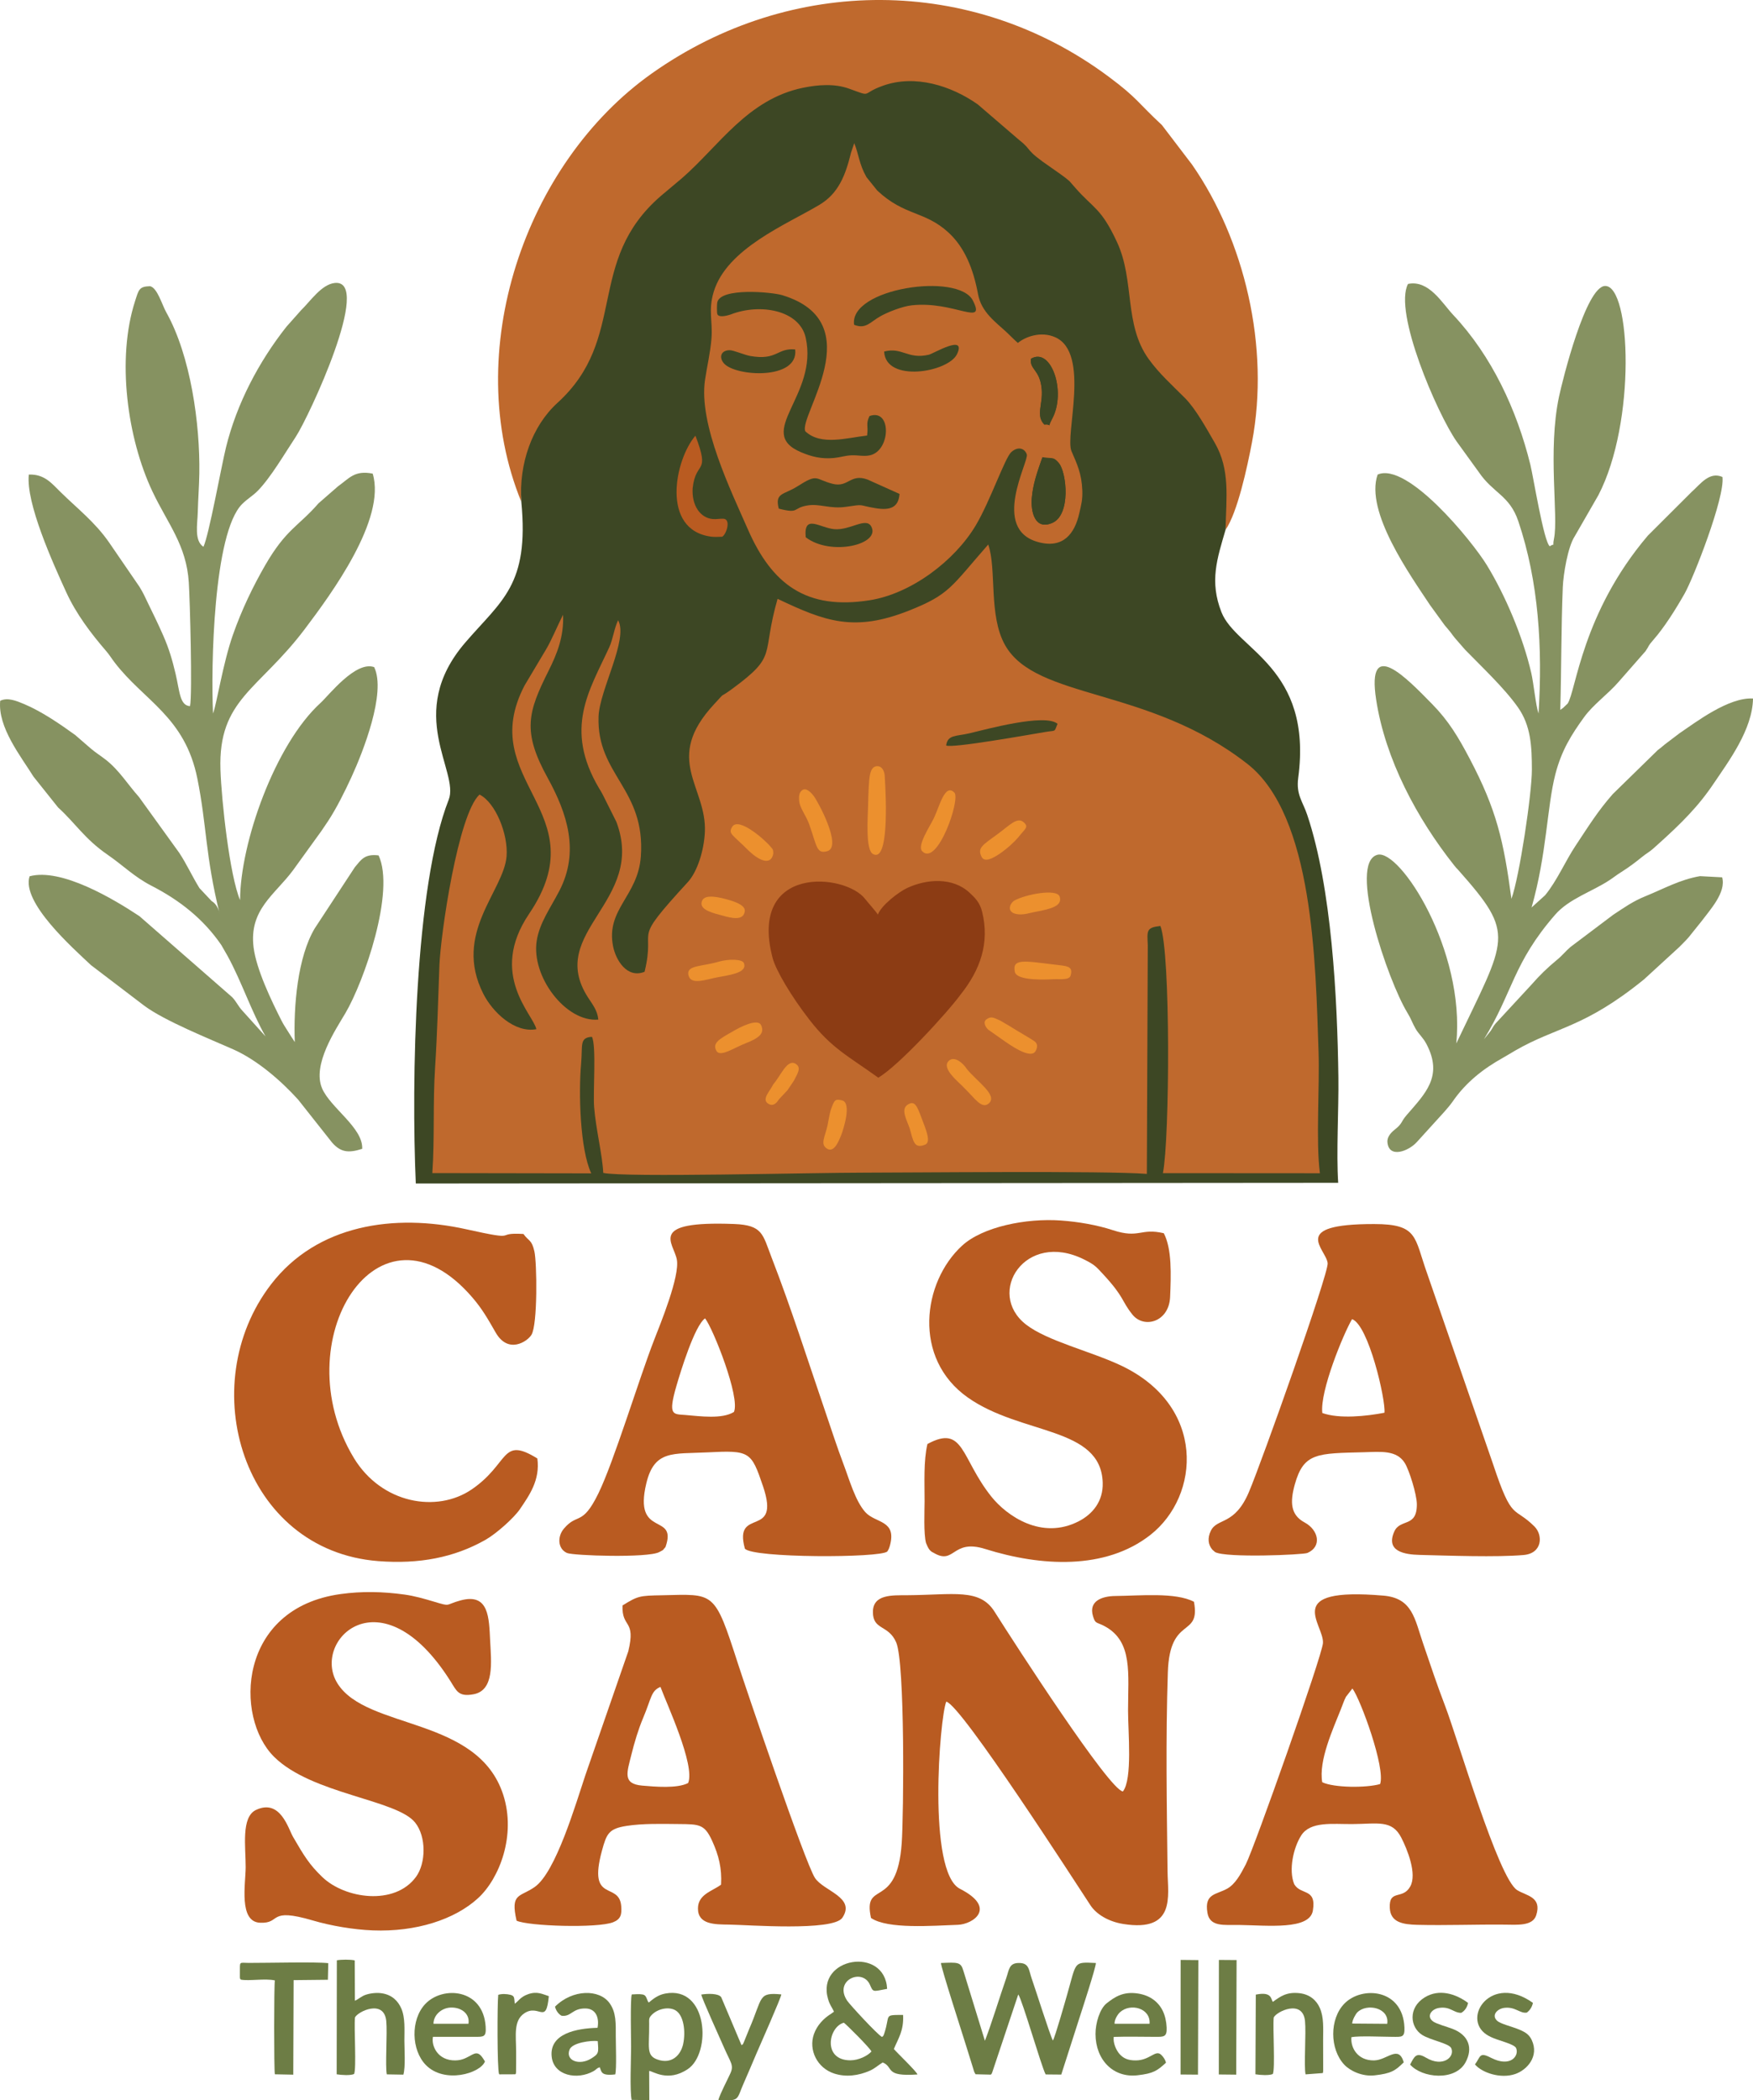
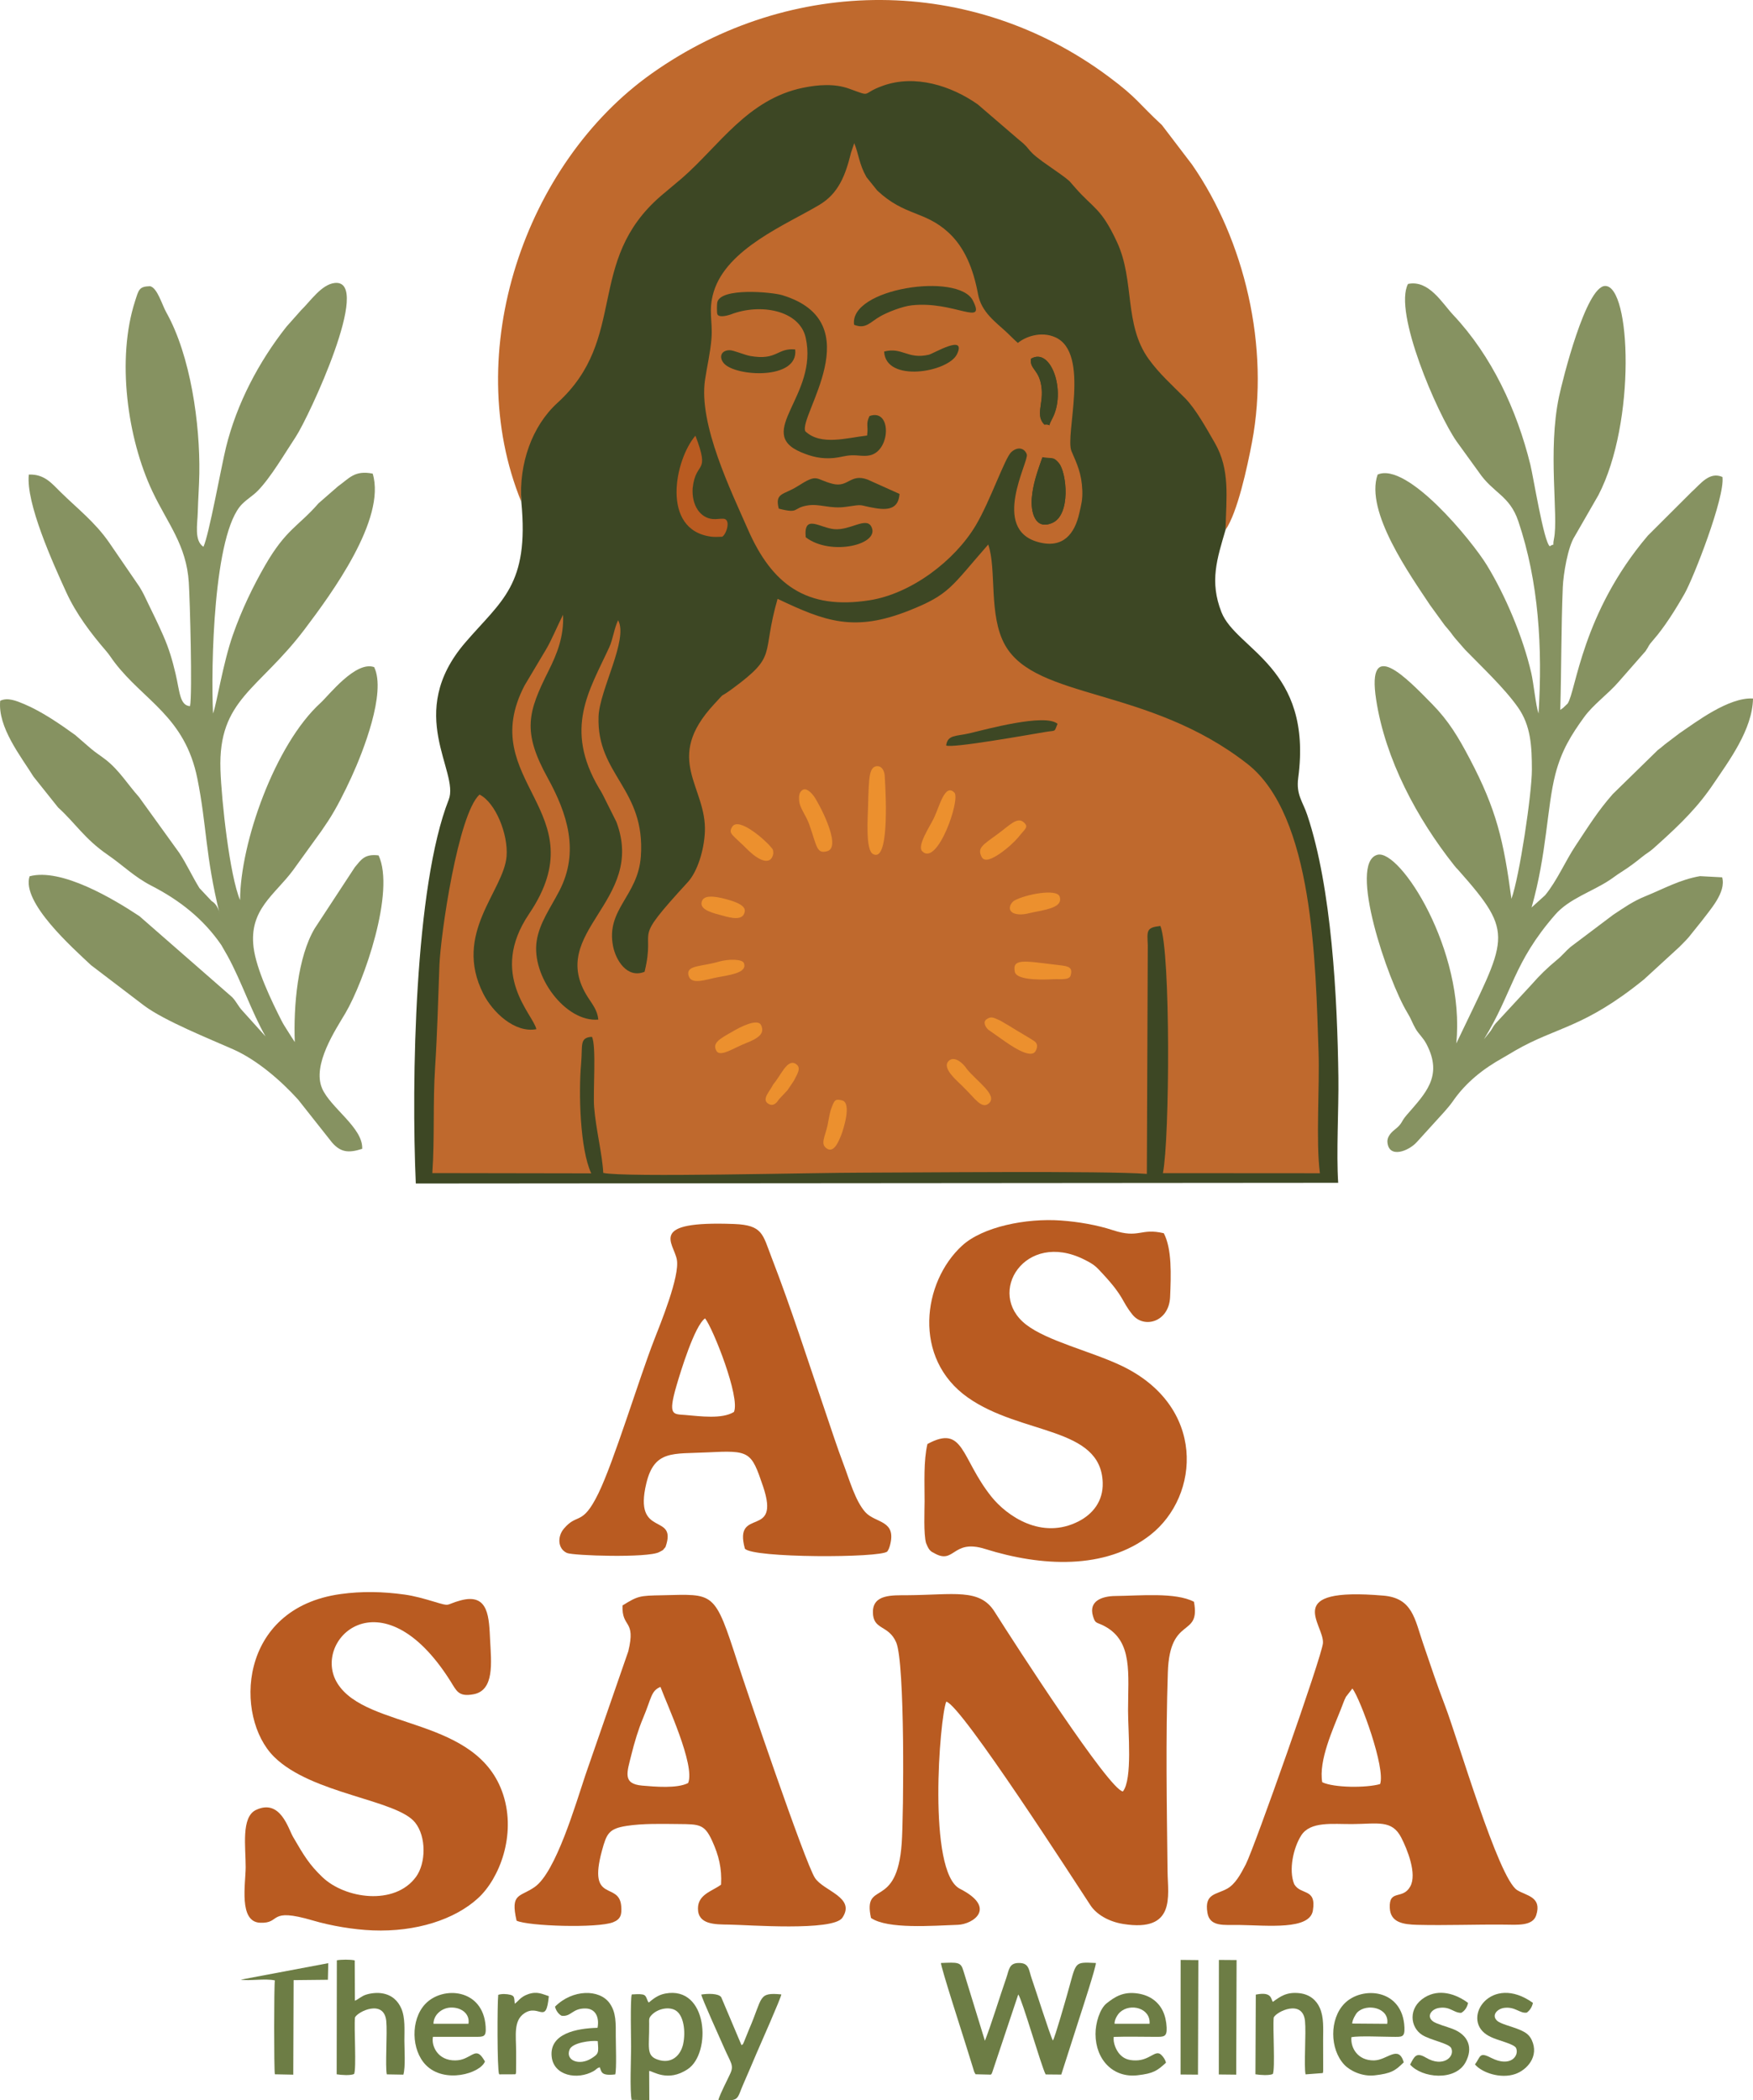
<svg xmlns="http://www.w3.org/2000/svg" xml:space="preserve" width="98.941mm" height="118.511mm" version="1.1" style="shape-rendering:geometricPrecision; text-rendering:geometricPrecision; image-rendering:optimizeQuality; fill-rule:evenodd; clip-rule:evenodd" viewBox="0 0 2180.34 2611.6">
  <defs>
    <style type="text/css">
   
    .fil1 {fill:#3D4724}
    .fil6 {fill:#6D7D45}
    .fil2 {fill:#869261}
    .fil4 {fill:#8C3C14}
    .fil3 {fill:#B95B21}
    .fil0 {fill:#BF692D}
    .fil5 {fill:#EC902E}
   
  </style>
  </defs>
  <g id="Capa_x0020_1">
    <path class="fil0" d="M648.4 623.96c-3.14,-47.27 36.52,-75.36 68.36,-104.35 88.49,-80.54 29.52,-185.12 123.98,-266.69l26.08 -21.92c46.37,-40.28 62.93,-92.23 132.3,-106.33 17.91,-3.64 38.58,-5.44 56.95,1.2 30.21,10.92 13.58,6.45 42.17,-3.7 40.02,-14.23 69.1,-1.57 102.18,21.61l51.65 44.39c17.53,13.67 4.74,10.43 40.06,34.52 3,2.05 5.35,4.29 8.48,6.61 2.79,2.07 4.94,3.23 8.82,6.03 4,2.89 1.25,0.41 5.12,3.93l7.05 8.07c22.96,26.33 35.23,21.71 55.1,64.36 22.55,48.4 8.28,104.25 39.72,147.53 12.97,17.85 32.28,33.99 49.35,51.06 13.68,13.68 22.47,32.17 32.52,49.48 19.59,33.72 26.81,58.95 26.01,99.04 14.82,-21.47 26.95,-77.63 32.85,-108.65 22.66,-119.18 -9.57,-251.9 -74.48,-345.46l-37.55 -49.26c-30.1,-27.83 -29.91,-33.06 -66.04,-59.97 -169.95,-126.62 -395.28,-126.58 -568.37,-4.14 -157.9,111.7 -238.27,346.66 -162.31,532.63z" />
    <path class="fil0" d="M539.52 1182.11c-1.55,42.22 -1.09,103.33 -3.8,145.2 -2.86,44.14 -1.56,94.49 -4.54,137.47 302.01,0.51 201.99,-0.88 726.33,-0.54 398.23,0.27 -10.66,-0.32 391.65,-0.05 -2.06,-45.43 -2.98,-111.32 -4.49,-155.53 45.93,-857.01 -1073.39,-992.83 -1105.14,-126.55z" />
    <path class="fil1" d="M744.19 1267.79c-1.2,-11.56 -6.95,-18.4 -12.88,-27.6 -52.57,-81.64 72.77,-118.89 35.34,-218.24l-16.9 -33.76c-4.18,-7.84 -1.35,-2.49 -4.42,-7.65 -44.51,-74.89 -12.07,-122.27 12.47,-175.75 4.55,-9.91 5.95,-22.96 10.98,-33.57 13.15,23.74 -23.16,86.62 -24.31,119.79 -2.52,72.56 58.55,89.53 52.61,173.78 -3.5,49.59 -43.67,65.62 -34.55,111.83 3.37,17.07 17.31,40.48 39.17,31.72 14.73,-60.25 -18.84,-32.34 53.69,-111.39 12.12,-13.2 20.23,-39.66 21.3,-62.21 2.7,-56.82 -52.67,-90.14 11.63,-159.26 16.64,-17.89 3.72,-5.2 22.64,-19.13 57.19,-42.13 35.6,-40.16 56.18,-111.76 59.53,28.4 95.6,41.6 163.79,14.49 50.35,-20.02 51.87,-29.22 98.2,-82.02 10.77,30.65 0.07,88.06 20.93,125.06 38.67,68.58 178.23,51.37 301.44,147.74 82.28,64.35 84.74,247.93 88.46,357.24 1.51,44.2 -3.47,112.54 1.71,151.74l-195.26 -0.13c8.45,-42.73 9.71,-275.01 -3.14,-307.33 -17.62,1.92 -16.53,5.76 -15.69,23.81l-1.16 284.46c-51.41,-4.1 -298.09,-1.5 -351,-1.54 -64.86,-0.04 -299.1,6.18 -325.1,0.31 -1.2,-23.23 -9.13,-54.11 -11.36,-81.76 -1.51,-18.68 2.98,-76.81 -2.75,-87.46 -15.82,0.99 -11.39,10.24 -13.45,33.46 -3.19,35.92 -1.52,105.82 12.59,136.32l-197.63 -0.33c2.99,-42.98 0.57,-87.2 3.43,-131.34 2.71,-41.87 3.81,-84.28 5.36,-126.49 1.42,-38.67 23.18,-188.43 49.92,-212.85 19.94,10 35.82,49.48 33.62,76.84 -3.49,43.33 -67.06,95.57 -28.93,170.87 11.68,23.07 39.14,49.09 65.98,44.04 -3.64,-18.2 -60.09,-67.9 -9.01,-143.46 86.23,-127.55 -67.97,-164.62 -5.58,-284.04l26.69 -44.78c6.97,-11.7 14.39,-29.93 21.11,-43.04 1.26,27.27 -7.67,49.03 -18.03,69.72 -25.79,51.49 -32.96,75.33 -1.13,133.08 24.37,44.21 39.99,91.72 14.46,140.69 -11.43,21.93 -24.45,39.54 -28.02,61.66 -7.2,44.68 36.35,101.83 76.57,98.23zm-95.79 -643.83c9.97,103.91 -24.58,122.45 -69.83,175.15 -75.64,88.09 -6.72,160.38 -20.49,195.26 -42.45,107.57 -46.51,351.07 -40.93,477.23l1147.26 -0.89c-2.48,-36.34 0.73,-92.74 0.24,-130.68 -1.27,-99.44 -8.33,-236.13 -38.76,-326.8 -5.62,-16.74 -14,-25.14 -11.21,-46 18.38,-137.72 -77.08,-159.2 -95.49,-206.07 -15.01,-38.22 -5.44,-66.32 5.11,-102.37 0.8,-40.08 6.06,-74.67 -13.53,-108.39 -10.05,-17.31 -23.51,-42.03 -37.2,-55.71 -17.07,-17.08 -31.7,-30.1 -44.67,-47.95 -31.43,-43.28 -17.16,-97.57 -39.72,-145.97 -19.87,-42.65 -29.02,-41.15 -51.98,-67.48l-7.05 -8.07c-4.8,-4.36 -16.48,-12.52 -22.42,-16.57 -35.32,-24.09 -22.53,-20.86 -40.06,-34.52l-51.65 -44.39c-33.08,-23.18 -77.75,-37.4 -117.77,-23.17 -28.59,10.16 -11.96,14.63 -42.17,3.7 -18.37,-6.64 -39.04,-4.84 -56.95,-1.2 -69.37,14.11 -104.65,72.29 -151.01,112.57l-26.08 21.92c-94.46,81.57 -40.18,176.8 -128.66,257.34 -31.85,28.99 -48.12,75.79 -44.98,123.06z" />
    <path class="fil2" d="M1751.27 353.03c-18.44,34.84 36.27,161.14 60.3,195.7l27.72 38.31c17.93,26.43 38.24,28.69 49.18,61.14 25.42,75.46 30.21,157.08 25.16,239.03 -3.37,-9.11 -6.08,-37.4 -9.05,-50.31 -10.54,-45.74 -32.68,-97.21 -55.11,-133.92 -18.75,-30.7 -99.2,-129.01 -136.02,-112.88 -16.11,46.07 41.15,125.9 65.18,162.25l17.71 24.38c0.37,0.48 0.92,1.17 1.29,1.64 0.37,0.47 0.96,1.12 1.34,1.59 3.41,4.2 1.89,1.99 5.43,6.55 3.08,3.96 1.8,2.78 5.24,6.89l12.54 14.4c20.73,21.35 48.77,47.56 65.73,71.59 16.27,23.04 17.37,48.8 17.42,77.64 0.06,29.31 -15.43,133.04 -25.44,160.58 -9.72,-72.14 -18.43,-110.67 -51.93,-174.23 -14.16,-26.88 -26.05,-46.85 -46.46,-67.69 -31.69,-32.34 -82.07,-85.05 -69.88,-5.75 11.48,74.69 50.98,147.95 96.83,205.8 4.8,6.06 0.9,1.06 5.6,6.36 71.84,81.05 60.14,82.89 -2.77,215.38 11.49,-115.74 -70.26,-242.18 -98.1,-234.62 -36.94,10.04 12.9,156.39 37.3,196.42 5.28,8.66 5.65,11.96 10.23,19.91 3.97,6.89 9.09,10.59 13.53,19.06 21.05,40.13 -1.67,61.6 -24.71,88.29 -7.6,8.8 -4.72,10.14 -14.94,18.18 -5.86,4.61 -9.43,9.97 -8.96,15.46 1.77,20.78 26.45,11.15 36.56,-0.09l34.25 -37.69c4.27,-4.96 7.28,-8.3 10.69,-13.23 16.1,-23.21 37.45,-40.14 62.42,-54.03 5.35,-2.98 9.09,-5.43 14.84,-8.74 52.25,-30.15 85.21,-27.65 160.34,-88.57l43.86 -40.2c3.66,-3.83 7.31,-7.14 11.59,-12.04l16.15 -20.11c10.33,-13.94 30.92,-35.91 25.65,-54.59l-27.52 -1.48c-25.33,4.37 -44.89,15.63 -67.93,24.97 -15.73,6.38 -26.2,13.96 -40.03,23.05l-53.03 39.95c-6.41,5.4 -9.74,10.21 -16.82,16.03 -12.24,10.06 -22,19.64 -32.01,31.1l-44.46 48.08c-3.37,4 -3.1,4.79 -6.07,9.15l-8.45 10.56c36.16,-58.82 36.09,-94.66 88.61,-154.96 17.29,-19.86 45.72,-28.51 67.55,-42.92 6.02,-3.98 8.28,-6.06 14.26,-9.81 9.4,-5.89 17.72,-12.11 26.02,-18.87 5.76,-4.68 9.57,-6.52 13.87,-10.36 23.96,-21.4 49.15,-44.31 68.98,-71.9 0.52,-0.72 2.03,-2.78 2.54,-3.51l2.46 -3.57c20.57,-30.37 49.69,-69.17 50.41,-107.84 -30.42,-1.9 -71.62,29.85 -91.32,43.1l-18.67 14.17c-4.63,4.02 -3.77,3.22 -8.35,6.72l-56.11 54.83c-18.82,21.39 -30.14,39.95 -46.57,64.67 -12.39,18.65 -22.85,43.26 -37.6,61.14l-16.81 15.2c18.98,-66.74 19.11,-124.75 29.47,-165.22 7.75,-30.26 20.24,-49.87 35.89,-71.48 11.43,-15.77 30.08,-28.94 42.87,-43.83l33.58 -38.28c5.27,-7.77 2.15,-5.35 9.9,-14.22 13.43,-15.36 27.04,-36.91 38.55,-57.11 10.99,-19.28 50.35,-119.65 47.15,-145.16 -16.37,-7.23 -27.48,8.95 -38.63,18.87l-54.11 53.97c-82.01,96.33 -89.31,193.14 -99.83,208.92l-5.81 5.52c-0.56,0.45 -2.64,1.67 -3.35,2.36 1.42,-49.42 1.09,-102.48 3.14,-152.55 0.65,-16.01 6.26,-50.23 14.77,-63.21l29.5 -51.27c47.14,-90.51 40.48,-260.64 8.38,-260.13 -23.91,0.38 -52.96,116.96 -57.32,137.51 -14.33,67.47 -0.54,148.27 -6.24,176.5 -2.53,12.51 2.33,4.61 -5.29,9.65 -7.51,-5.69 -20.4,-86.33 -24.16,-101.54 -16.74,-67.82 -47.84,-134.96 -95.84,-186.01 -13.83,-14.71 -30.4,-44.03 -56.28,-38.64z" />
    <path class="fil2" d="M252.99 679.92c-11.71,-7.86 -7.36,-28.19 -6.99,-43.29 0.39,-16.01 1.67,-31.96 1.92,-47.89 0.98,-61.69 -10.85,-146.49 -41.1,-200.34 -5.44,-9.69 -11.06,-30.44 -20.16,-32.54 -13.8,0.35 -14.09,4.37 -18.68,18.58 -23.21,71.9 -9.66,170.55 21.6,236.64 19.03,40.24 42.29,66.48 45.25,113.2 1.45,22.98 4.56,138.28 1.53,153.72 -12.85,-0.53 -12.91,-18.78 -17.97,-40.17 -4.09,-17.27 -8.08,-30.98 -15.29,-47.43 -6.89,-15.72 -12.25,-26.38 -19.27,-40.88 -4.8,-9.89 -4.71,-10.48 -10.34,-19.87l-37.77 -55.1c-17.6,-25.4 -39.36,-42.05 -60.37,-62.7 -10.79,-10.61 -20.13,-22.59 -39.51,-21.75 -3.85,35.42 30.19,110.52 46.54,146.25 12.38,27.05 30.74,51.27 49.65,73.17 3.99,4.62 6.34,8.68 10.43,14.05 36.42,47.81 87.5,67.4 103.02,144.55 11.79,58.63 9.69,94.94 27.75,168.32 -1.05,-5.66 -4.11,-12.65 -9.99,-16.02l-15.15 -16.1c-9.68,-15.72 -15.73,-29.6 -25.13,-43.85l-50.13 -69.51c-13.76,-15.33 -24.47,-33.11 -40.98,-46.05 -6.92,-5.44 -12.51,-8.72 -19.09,-14.32l-19.15 -16.6c-17.9,-12.97 -41.54,-29.29 -63.36,-38.45 -10.12,-4.25 -20.75,-8.59 -30,-4.19 -3.23,32.91 25.59,68.94 41.46,94.39l30.56 38.3c21.66,19.64 32.76,38.92 61.53,58.73 19.41,13.36 33.25,27.63 54.54,38.56 35,17.98 64.57,41.13 86.93,73.74l7.65 13.34c17.33,31.45 29.65,69.24 47.37,100.32l-28.58 -31.73c-5.66,-5.96 -7.42,-11.31 -13.02,-17.15l-115.3 -100.71c-31.64,-20.97 -96.91,-60.23 -136.61,-49.55 -10.42,32.44 53.8,89.2 76.4,110.5l66.33 50.51c25.41,18.86 81.18,41.19 110.37,54.1 29.7,13.14 59.55,38.95 80.86,62.52l42.37 53.57c10.49,11.84 20.01,13.28 37.37,7.7 1.35,-26.12 -39.63,-51.07 -49.92,-75.26 -12.47,-29.33 16.86,-72.84 28.9,-93.23 23.49,-39.78 62.33,-151.79 41.4,-196.38 -17.45,-2.24 -21.89,5.56 -29.56,14.74l-49.84 76c-21.34,35.75 -26.53,96.79 -24.81,141.35l-4.08 -6.24c-1.55,-2.42 -3.2,-5.07 -4.76,-7.54 -2.76,-4.37 -5.42,-8.39 -7.69,-12.87 -12.59,-24.79 -31.41,-63.95 -34.75,-91.25 -5.75,-47.02 26.51,-65.22 49.18,-95.84l35.29 -48.86c2.04,-3.11 5.52,-8.09 8.38,-12.44 10.44,-15.94 20.67,-36.48 29.1,-54.85 13.78,-30.03 43.48,-104.61 28.04,-136.33 -23.08,-8.12 -56.32,35.07 -66.66,44.49 -56.71,51.68 -99.92,174.25 -100.1,245.21 -12.88,-30.25 -23.15,-123.38 -24.42,-162.25 -2.87,-87.65 47.48,-98.65 104.86,-174.69 32.9,-43.6 101.53,-136.62 84.52,-193.33 -22.76,-4.48 -29.13,5.85 -43.2,15.81l-24.16 21.06c-25.21,29.01 -40.4,31.92 -66.65,77.52 -15.07,26.18 -29.1,55.33 -39.88,86.1 -12.38,35.31 -19.93,84.73 -24.7,97.83 -2.74,-56.62 0.26,-224.76 36.24,-260.55 6.62,-6.59 13.24,-10.16 19.48,-16.54 16.05,-16.41 33.33,-46.07 47.14,-66.97 16.15,-24.44 96.16,-195.95 48.69,-191.35 -16.69,1.62 -30.85,23.19 -42.08,33.95l-18.26 20.56c-34.09,43.18 -61.67,95.3 -75.08,149.84 -5.91,24.05 -21.28,109.6 -28.1,123.73z" />
    <path class="fil0" d="M1295.71 571.06c0.68,-1.93 14.53,-3.78 21.53,5.11 9.47,12.02 14.82,63.71 -8.25,73.95 -21.88,9.71 -27.08,-13.92 -25.66,-30.88 1.48,-17.68 6.5,-31.6 12.38,-48.18zm3.26 -43.1c-11.02,-11.29 -1.74,-24.83 -3.29,-43.77 -2.05,-25.05 -15.57,-24.63 -13.3,-38.14 25.04,-14.95 44.32,41.36 26.21,74.77 -7.29,13.45 1.45,5.94 -9.62,7.14zm-32.93 -101.57c-3.68,-2.94 -8.73,-8.3 -13.52,-12.79 -13.63,-12.77 -31.91,-25.16 -36.06,-47.78 -5.81,-31.67 -16.83,-58.43 -36.84,-76.76 -29.6,-27.13 -54.6,-20.24 -88.57,-52.2l-13.31 -16.56c-9.27,-16.25 -9.35,-27.64 -15.24,-42.3l-3.97 11.64c-6.85,28.04 -15.43,50.78 -39.48,65.13 -40.92,24.41 -115.01,54.18 -131.36,108.09 -7.04,23.2 -1.06,36.33 -2.77,58 -1.38,17.46 -5.65,35.36 -8.04,51.51 -8.21,55.32 32.73,138.78 53.29,185.78 29.96,68.49 72.84,100.7 151.65,88.18 51.68,-8.2 105.79,-49.19 131.93,-93.27 18.03,-30.42 36.2,-84.05 44.19,-91.05 9.23,-8.08 17.21,-3.51 19.19,3.15 2.63,8.83 -45.23,92.79 14.25,108.9 31.1,8.42 45.28,-10.55 50.98,-35.72 2.5,-11.01 4.24,-16.94 3.79,-28.67 -0.82,-21.07 -6.73,-33.06 -13.46,-48.7 -8.47,-19.7 23.91,-122.05 -20.2,-141.62 -17.8,-7.9 -37.21,-0.67 -46.46,7.06z" />
    <path class="fil3" d="M1083.31 2384.8c20.67,14.28 76.99,9.61 107.96,8.56 19.05,-0.64 49.24,-21.1 2.7,-44.78 -40.78,-20.74 -25.22,-212.99 -17.03,-232.74 18.54,3.78 162.15,227.22 179.45,253.39 7.02,10.62 21.68,20.04 40.62,23.07 65.71,10.56 55.52,-35.13 55.19,-64.51 -0.97,-84.86 -2.45,-163.3 0.34,-248.49 2.34,-71.53 40.98,-41.9 32.48,-87.6 -22.67,-12.08 -67.6,-7.49 -97.76,-7.21 -16.21,0.15 -33.5,5.96 -27.84,24.98 3.08,10.35 4.23,6.93 15,12.84 34.76,19.07 28.61,58.74 28.62,104.94 0,25.82 5.71,85.13 -6.41,100.26 -16.9,-1.82 -133.05,-181.5 -159.68,-223.6 -18.49,-29.24 -50.65,-20.79 -108.66,-20.39 -18.62,0.13 -42.59,-1.29 -42.58,20.9 0.01,22.9 19.32,15.45 28.95,37.74 11.06,25.6 9.37,213.86 6.88,249.64 -5.91,84.78 -48.73,44.48 -38.23,93z" />
    <path class="fil3" d="M1153.51 1795.54c-4.94,21.18 -3.48,47.59 -3.53,71.32 -0.03,11.72 -1.34,40.25 1.79,51.74 2.22,4.89 3.62,9.77 9.41,12.16 26.57,15.86 22.6,-17.81 64.18,-4.74 69.35,21.8 149.35,26.36 205.24,-17.31 62.52,-48.84 69.83,-161.27 -37.27,-211.25 -37.66,-17.57 -90.73,-30.05 -117.07,-50.41 -50.65,-39.15 -1.28,-117.7 72.25,-80.92 12.84,6.42 14.51,8.49 23.46,18.18 27.18,29.4 22.22,32.38 36.47,50.21 14.39,18.01 45.61,9.34 46.92,-21.9 1.15,-27.35 2.37,-59.75 -7.86,-79.19 -29.18,-6.89 -30.3,7.02 -63.16,-3.74 -20.08,-6.58 -43.13,-10.53 -64.8,-12.08 -43.43,-3.1 -97.29,7.79 -122.92,31.28 -49.24,45.14 -62.03,140.14 7.18,188.86 66.72,46.96 165.6,35.76 167.72,105.87 0.71,23.45 -12.85,39.14 -29.64,47.86 -46.36,24.06 -89.9,-6.82 -108.85,-30.55 -38.2,-47.83 -33.84,-90.25 -79.52,-65.4z" />
    <path class="fil3" d="M423.48 1982.11c-127.63,17.65 -132.26,153.11 -82.61,202.31 46.97,46.55 152.43,53.03 175.43,81.75 14.12,17.64 13.53,50.53 1.15,67.51 -26.51,36.36 -88.54,27.24 -116.56,0.29 -16.13,-15.51 -22.6,-26.18 -36.4,-49.94 -5.96,-10.26 -15.84,-47.79 -46.07,-33.52 -18.78,8.86 -12.75,46.14 -12.85,71.31 -0.08,20.48 -8.85,67.57 17.64,68.93 27.31,1.4 8.8,-19.59 66.04,-2.75 22.55,6.64 50.68,11.36 74.47,12.28 53.64,2.08 101.94,-13.42 131.07,-40.24 26.33,-24.24 47.35,-77.91 31.17,-128.2 -31.48,-97.84 -169.48,-80.63 -206.07,-138.42 -33.56,-53.01 54.12,-139.81 140.35,-3.09 7.68,12.17 9.9,19.86 28.81,16.34 26.01,-4.84 21.97,-39.6 20.6,-66.23 -1.47,-28.52 -1.18,-60.15 -36.93,-50.42 -20,5.44 -10.88,8.11 -33.21,1.44 -11.73,-3.5 -23.85,-7.01 -36.4,-8.75 -27.12,-3.75 -53.03,-4.29 -79.62,-0.61z" />
-     <path class="fil3" d="M668.34 1813.48c-45.43,-28 -34.22,6.01 -81.52,38.39 -43.56,29.82 -112.25,17.77 -146.67,-38.98 -88.05,-145.16 31.13,-335.81 147.92,-198.94 11.62,13.61 18.33,25.32 28.44,42.95 15.6,27.21 39.46,11.18 44.53,2.81 7.8,-12.89 6.83,-89.62 3.62,-103.75 -3.35,-14.76 -6.81,-12.22 -13.62,-21.61 -38.8,-2.32 -1.4,9.67 -70.81,-5.8 -90.17,-20.1 -185.99,-5.74 -242.99,68.27 -96.83,125.72 -35.41,331.13 133.21,344.29 50.66,3.95 94.45,-4.31 133.55,-26.57 13.61,-7.75 35.51,-27.37 42.86,-38.29 11.04,-16.4 25.19,-35.71 21.48,-62.77z" />
    <path class="fil3" d="M912.84 1755.67c-14.77,9.12 -41.83,5.3 -60.25,3.76 -15.24,-1.27 -22.21,1.42 -11.28,-36.14 5.26,-18.1 22.6,-74.8 35.61,-84.02 9.95,12.46 44.06,98.5 35.92,116.4zm-85.16 168.05c15.6,-44.11 -40.53,-9.99 -23.77,-79.46 10.03,-41.58 33.13,-36.19 76,-38.36 52.83,-2.68 54.42,-1.16 69.12,42.17 22.61,66.61 -37.17,24.39 -22.58,77.49 8.89,11.91 168.85,11.77 177.15,3.6 0.66,-1.18 1.93,-2.69 3.05,-6.63 9.39,-32.89 -17.87,-28.18 -30.49,-42.4 -12.42,-14 -19.74,-40.36 -26.96,-59.4 -8.38,-22.1 -15.22,-43.59 -22.36,-64.44 -21.99,-64.24 -42.42,-128.85 -67.31,-193.11 -10.97,-28.32 -10.74,-39.89 -46.57,-41.25 -108.27,-4.11 -75.13,23.16 -71.13,44.18 3.96,20.83 -20.68,80.5 -28.28,100.11 -19.22,49.53 -50.01,151.37 -69.37,190.89 -20.17,41.18 -25.8,23.43 -42.9,43.73 -7.99,9.49 -7.9,24.67 3.79,30.11 7.46,3.46 100.7,6.44 114.81,-1.02 7.11,-3.76 3.48,-1.67 7.78,-6.23z" />
-     <path class="fil3" d="M1644.68 1756.98c-3.35,-26.51 25.97,-97.95 36.96,-116.73 20.52,7.17 42.02,100.46 40.3,116.38 -22.38,4.28 -55.87,7.92 -77.27,0.35zm-136.85 169.83l3.5 3.1c13.7,7.45 109.53,3.37 114.83,1.06 18.42,-8.03 13.74,-28.65 -3.52,-37.91 -17.55,-9.42 -18.33,-25.17 -12.21,-47.21 11.06,-39.82 27.99,-38.62 86.64,-40.14 20.4,-0.53 40.14,-2.86 50.26,13.56 5.41,8.78 14.78,38.79 14.92,50.83 0.33,29.92 -20.71,17.71 -28.08,34.26 -11.04,24.78 12.91,28.6 31.62,29.05 35.91,0.88 95.02,3.08 129.18,0.13 23.63,-2.04 24.3,-24.79 13.52,-35.51 -26.02,-25.9 -27.4,-5.12 -51.34,-77.17l-82.27 -237.9c-15.95,-44.67 -10.98,-60.93 -65.8,-60.96 -106.7,-0.07 -59.56,30.89 -57.77,48.72 1.28,12.75 -81.84,246.62 -97.95,284.53 -17.94,42.22 -39.48,31.71 -47.45,48.35 -4.32,9.03 -3.21,17.21 1.94,23.23z" />
    <path class="fil3" d="M855.87 2217.06c-13.66,7.04 -41.25,4.57 -57.11,3.2 -24.95,-2.16 -18.81,-16.57 -13.5,-38.26 3.73,-15.23 8.82,-32.04 14.52,-45.52 10.65,-25.22 9.86,-34.17 21.71,-38.93 7.42,20.38 43.56,97.57 34.39,119.5zm-81.6 -220.81c-1.08,28.84 17.01,16.81 7.18,57.02l-53.15 153.3c-12.21,36.41 -36.88,121.32 -63.29,139.78 -18.54,12.96 -30.44,7.15 -22.51,41.88 14.84,6.87 100.54,9.49 119.93,1.98 9.62,-3.73 11.14,-9.57 10.21,-20.3 -2.68,-30.97 -41.98,-2.57 -23.92,-68.84 5.77,-21.16 8.5,-27.27 30.68,-30.72 20.16,-3.14 44.1,-2.47 64.66,-2.29 25.79,0.22 32.19,0.1 41.67,20.85 8.25,18.07 12.26,34.22 11.1,54.51 -11.03,8.24 -28.6,11.92 -28.72,29.5 -0.15,20.2 20.88,19.95 38.63,20.17 22.61,0.29 129.55,8.59 140.99,-8.55 17.01,-25.5 -23.53,-33.11 -34.16,-49.55 -12.4,-19.19 -86.13,-236.63 -95.67,-266.18 -29.56,-91.65 -28.94,-86.59 -94.95,-85.22 -27.43,0.57 -29.34,0.67 -48.67,12.66z" />
    <path class="fil3" d="M1644.57 2216.05c-4.69,-26.72 13.19,-65.65 23.37,-91.27 2.04,-5.14 3.67,-10.21 6.14,-14.96l8.03 -10.32c10.15,13.6 41.42,99.16 34.43,118.83 -16.92,4.89 -57.28,4.74 -71.96,-2.27zm-34.82 126.86c-7.3,-17.82 -0.95,-45.64 8.66,-60.67 11.4,-17.84 38.76,-13.97 63.7,-14.15 31.54,-0.23 49.17,-5.67 60.75,16.84 7.36,14.3 20.02,45.33 11.1,60.87 -9.39,16.89 -26.46,2.8 -25.37,26.57 0.83,18.05 16.39,20.56 34.3,21.01 35.75,0.89 72.04,-0.61 107.89,-0.26 16.55,0.16 35.54,1.99 39.92,-11.66 7.38,-23.01 -12.14,-24.1 -23.65,-31.23 -23.47,-14.55 -73.68,-187.6 -89.96,-229.88 -9.89,-25.69 -18.45,-51.62 -27.25,-77.35 -10.23,-29.91 -13.03,-55.86 -49.02,-58.95 -127.94,-10.98 -73.64,35.46 -75.36,59.07 -1.19,16.28 -85.55,254.84 -95.99,275.08 -6.6,12.78 -13.22,24.62 -23.07,30.16 -13.77,7.74 -28.66,5.85 -24.61,30.11 2.97,17.84 20.89,14.8 39.56,15.08 35.62,0.52 87.65,6.47 91.59,-17.94 4.57,-28.31 -14.8,-18.63 -23.18,-32.7z" />
    <path class="fil3" d="M886.72 645.43c-16.12,-1.33 -26.61,-17.48 -25.21,-38.52 3.94,-35.26 22.21,-15.88 3.46,-65.17 -25.55,29.52 -43.62,117.32 19.66,125.56 4.01,0.52 8.92,0.24 13.6,0.09 5.25,-2.92 11.45,-22.04 1.34,-22.4 -4.42,-0.15 -8.45,0.8 -12.85,0.44z" />
    <path class="fil1" d="M1296.49 568.43c-5.69,16.65 -11.68,33.13 -13.16,50.81 -1.42,16.96 3.78,40.59 25.66,30.88 23.07,-10.24 17.72,-61.93 8.25,-73.95 -7,-8.89 -7.69,-5.51 -20.75,-7.74z" />
    <path class="fil1" d="M1176.82 926.97c7.22,3.7 102.55,-13.36 123.41,-16.83 13.79,-2.3 10.61,0.77 15.1,-10.11 -15.39,-13.43 -89.89,7.16 -109.51,11.76 -16.76,3.92 -27.23,1.58 -29,15.18z" />
    <path class="fil1" d="M1282.37 446.05c-2.27,13.51 11.25,13.09 13.3,38.14 1.56,18.94 -7.72,32.49 3.29,43.77 11.07,-1.21 2.33,6.3 9.62,-7.14 18.1,-33.41 -1.17,-89.71 -26.21,-74.77z" />
    <g id="_3225443103168">
-       <path class="fil4" d="M1092.42 1340.02c25.19,-14.84 85.24,-80.07 102.65,-103.76 23.81,-30.03 36.28,-63.49 26.39,-102.86 -2.81,-11.2 -8.68,-17.04 -15.63,-23.46 -21.32,-19.71 -53.5,-16.8 -77.15,-5.97 -10.97,5.02 -32.7,21.83 -36.78,33.26 -2.36,-3.86 -12.42,-14.99 -15.81,-19.39 -24.77,-32.23 -145.41,-42.99 -115.21,73.05 4.16,16.01 23.78,48.57 45.66,76.82 27.68,35.75 47.96,45.07 85.89,72.33z" />
      <path class="fil5" d="M1091.86 952.69c-6.54,-0.35 -8.65,5.28 -9.81,10.65 -1.48,6.86 -1.98,22.61 -2.34,38.46 -0.31,13.7 -3.45,54.65 5.95,60.05 19.67,11.3 16.82,-65.45 14.71,-97.5 -0.33,-5.02 -3.07,-11.37 -8.51,-11.66z" />
      <path class="fil5" d="M1187 985.48c-11.67,-11.62 -18.16,16.25 -25.3,31.45 -4.74,10.08 -21.37,34.48 -14.74,41.45 18.86,19.82 48.07,-64.9 40.05,-72.9z" />
      <path class="fil5" d="M1028.85 1058.4c19.28,-5.19 -11.57,-62.01 -16.87,-68.8 -4.07,-5.2 -9.68,-10.52 -14.36,-6.97 -4.15,3.14 -3.88,8.3 -3.72,12.13 0.42,9.78 8.5,18.66 12.58,30.23 9.82,27.79 9.01,37.01 22.37,33.41z" />
      <path class="fil5" d="M1311.18 1199.34c-37.21,-4.46 -52.51,-7.85 -48.96,9.13 1.95,9.34 27.19,10.27 47.64,9.15 9.4,-0.52 20.17,1.57 21.89,-5.03 2.99,-11.51 -4.5,-11.33 -20.56,-13.25z" />
      <path class="fil5" d="M1220.77 1065.21c3.62,7.5 13.76,2.34 22.59,-3.65 10.22,-6.93 19.24,-15.78 22.91,-20.15 8.72,-11.2 13.89,-12.91 6.83,-19.11 -7.85,-6.9 -17.4,3.91 -32.03,14.6 -19.26,14.08 -25.58,17.39 -20.3,28.31z" />
      <path class="fil5" d="M1255.67 1275.83l-11.45 -6.75c-8.65,-3.72 -11.11,-5.88 -17.23,-1.67 -4.91,3.37 -1.12,10.11 2.43,13.1l21.03 14.76c15.38,10.79 33.32,20.58 37.84,11.24 2.98,-6.15 1.47,-9.44 -1.82,-11.91 -3.55,-2.66 -20.45,-12.22 -30.79,-18.76z" />
      <path class="fil5" d="M1230.17 1371.74c10.9,-10.22 -15.69,-27.52 -27.57,-42.48 -5.54,-8.53 -16.32,-16.69 -22.8,-9.91 -9.13,9.55 12.54,25.77 21,34.96 11.23,10.8 20.47,25.77 29.37,17.43z" />
      <path class="fil5" d="M910.54 1028.27c-5.12,8.76 0.41,9.07 20.73,29.59l5.04 4.42c8.9,7.28 22.58,14.09 25.47,-0.72 0.07,-6.13 -1.12,-5.85 -3.43,-8.8 -5.78,-7.38 -39.86,-38.08 -47.81,-24.49z" />
      <path class="fil5" d="M891.27 1306.98c4.64,7.66 21.82,-4.13 36.1,-9.73 16.3,-6.39 24.11,-12.15 19.28,-22.52 -4.19,-8.99 -26.5,2.42 -36.3,8.36 -16.16,9.02 -24.89,14.28 -19.08,23.9z" />
      <path class="fil5" d="M856.08 1211.33c2.15,15.06 22.25,6.14 38.86,3.37 19.66,-3.28 34.05,-6.85 30.39,-17.04 -1.91,-5.34 -19.5,-5.39 -31.53,-1.84 -19.95,5.9 -39.32,4.32 -37.72,15.51z" />
      <path class="fil5" d="M1266.34 1136.83c7.73,0.82 14.55,-1.78 21.45,-3.03 19.84,-3.6 33.84,-7.53 30.25,-18.84 -3.36,-10.6 -42.8,-2.73 -56.12,4.67 -5.99,3.32 -11.19,15.54 4.42,17.2z" />
      <path class="fil5" d="M1028.37 1428.12c8.52,5.63 14.16,-7.42 17.8,-16.52 2.86,-7.15 13.38,-40.11 1.36,-43.29 -9.16,-2.43 -9.82,-0.23 -14.08,11.3 -1.38,3.74 -3.51,16.64 -4.14,19.51 -3.17,14.52 -9.45,23.37 -0.95,28.99z" />
      <path class="fil5" d="M989.3 1322.61c-10.42,-5.87 -17.94,14.61 -27.64,25.79 -4.05,8.68 -15.28,18.78 -5.65,24.27 7.69,4.38 12.18,-5.28 12.98,-5.93l10.38 -11.04c0.15,-0.22 8,-11.85 8,-11.85 4.14,-8.41 10.26,-16.54 1.92,-21.24z" />
-       <path class="fil5" d="M1150.66 1423.29c7.99,-3.24 0.54,-19.74 -4.2,-32.48 -5.68,-15.28 -8.72,-23.5 -18.07,-16.86 -8.27,5.87 -0.21,19.36 2.99,28.97 4.53,15.6 5.31,26.02 19.28,20.36z" />
      <path class="fil5" d="M925.45 1136.25c1.97,-4.91 3.05,-11.14 -20.83,-17.81 -19.56,-5.47 -29.41,-4.61 -31.67,2.36 -2.79,8.6 7.23,13.01 24.04,17.22 6.02,1.51 24.52,8.08 28.47,-1.77z" />
    </g>
    <path class="fil1" d="M1002.13 668.04c-2.82,-29.68 17.79,-11.49 35.71,-10.05 19.75,1.59 39.11,-15.29 45.72,-3.49 12.56,22.45 -50.22,37.56 -81.43,13.54zm-33.53 -35.6c-5.18,-20.09 6.37,-16.94 23.3,-27.76 26.02,-16.63 21.39,-8.78 43.66,-3.1 19.8,5.05 21.86,-13.27 43.58,-5.26l39.66 17.84c-1.24,16.95 -11.65,20.67 -29.59,17.76 -23.27,-3.78 -12.45,-5.34 -36.84,-1.74 -20.04,2.96 -32.57,-4.18 -47.8,-1.72 -19.58,3.16 -9.57,10.75 -35.97,3.98zm-60.97 -196.98c4.87,0.01 18.39,5.94 25.54,7.19 33.69,5.91 33.15,-10.3 55.86,-8.13 4.64,38.5 -74.9,33.85 -88.83,17.09 -6.29,-7.56 -3.36,-16.17 7.43,-16.15zm192.06 1.65c22.55,-5.86 29.23,10.12 55.6,3.96 5.64,-1.31 47.18,-26.42 35.05,-0.78 -10.73,22.69 -88.83,36.03 -90.66,-3.18zm-37.38 -33.26c-6.43,-45.4 129.72,-65.59 147.72,-30.16 16.85,33.18 -23.52,0.18 -76.04,5.95 -11.78,1.29 -30.03,8.53 -39.14,13.7 -12.83,7.28 -17.92,16.33 -32.53,10.51zm-89.22 -36.77c111.09,33.85 19.43,150.61 28.59,169.26 19.37,18.1 51.16,8.14 76.78,5.22 1.78,-13.07 -1.91,-13.92 3,-24.22 27.79,-10.09 26.58,43.31 0.36,48.84 -7.95,1.68 -14.56,-0.47 -23.4,0 -7.48,0.4 -13.43,2.53 -21.13,3.28 -15.99,1.58 -28.53,-1.89 -40.99,-7.15 -58.33,-24.59 21.92,-70.52 5.79,-142.49 -7.64,-34.05 -56.42,-43.14 -93.29,-28.79 -5.83,1.97 -15.18,3.99 -16.62,-0.58 -0.63,-1.98 -0.61,-11.54 -0.08,-14.32 3.65,-18.88 67.84,-13.07 81,-9.06z" />
    <g id="_3225443082912">
      <path class="fil6" d="M1213.4 2579.17l18.99 0.46c1.64,-2.22 -0.09,1.4 1.81,-3.04l32.3 -96.69c5.08,7.03 28.28,88.26 34.03,99.48l19.45 0.18 22.26 -69.39c2.78,-8.56 21.09,-64.59 20.78,-69.35 -28.23,-1.27 -23.83,-2.21 -35.68,39.12 -2.33,8.13 -15.37,54.04 -17.79,57.28 -3.54,-6.35 -21.75,-64.12 -26.19,-76.59 -4,-11.23 -3,-19.91 -16.14,-19.84 -12.41,0.07 -12.08,8.53 -15.71,18.9 -7.56,21.61 -19.06,59.08 -26.5,77.84l-26.73 -86.89c-3.23,-11.35 -7.11,-10.63 -27.92,-9.83 -0.29,4.74 26.54,87.57 31.64,104.1l8.13 26.12c1.16,3.52 1.23,5.3 3.28,8.13z" />
-       <path class="fil6" d="M1057.68 2561.82c-34.94,0.05 -27.35,-41.7 -8.11,-46.73 2.59,1.6 32.91,31.77 34.3,35.8 -4.63,5.26 -15.71,10.92 -26.19,10.94zm-20.38 -60.48l-3.75 2.72c-9.29,5.7 -17.47,14.51 -21.21,25.18 -6.94,19.8 4.12,42.2 25.21,49.04 14.78,4.79 30.27,2.58 44.12,-3.44 6.82,-2.97 11.05,-7.38 16.27,-10.36 14.36,6.15 1.45,17.87 43.2,14.94 -1.3,-3.88 -24.69,-26.2 -29.37,-31.63 5.48,-13.33 12.49,-22.7 11.47,-42.37 -24.82,0.02 -15.66,-0.48 -23.3,22.68 -0.14,0.43 -0.61,1.93 -0.78,2.22 -1.71,3.03 -0.76,1.19 -2.26,2.42 -6.2,-3.46 -40.05,-40.3 -43.19,-44.99 -17.07,-25.55 18.84,-41.02 28.22,-19.99 4.32,9.7 3.16,8.63 21.47,5.23 -2.73,-53.4 -88.81,-39.34 -73.46,12.76 2.26,7.67 4.64,9.7 7.35,15.59z" />
      <path class="fil6" d="M849.7 2541.6c-3.08,14.13 -14.47,25.51 -32.09,19.23 -14.28,-5.09 -9.92,-15.54 -10.19,-44.03 -0.06,-6.14 -0.48,-7.5 2.81,-11.06 7.26,-7.85 20.87,-10.92 29.45,-6.34 10.88,5.8 13.33,26.94 10.01,42.2zm-42.71 -51.68c-1.19,-1.27 -0.55,-0 -1.44,-2.07 -3.22,-7.47 -1.77,-9.07 -19.75,-7.93 -2.02,5.45 -0.85,58.96 -0.85,64.77 0,14.09 -1.78,55.45 0.67,66.36l21.99 0.28 -0.19 -36.28c4.53,-0.02 23.11,14.54 48.12,-2.33 29.62,-19.99 25.1,-103.89 -28.05,-93.91 -9.32,1.75 -15.05,6.69 -20.5,11.12z" />
      <path class="fil6" d="M418.76 2579.22c6.22,1.01 17.1,1.69 21.66,-0.37 3.07,-6.58 -0.19,-57.33 1.08,-70.29 3.4,-7.36 36.09,-23.2 38.91,4.33 1.52,14.85 -1.49,56.48 0.7,66.41l20.58 0.35c2.84,-9.42 1.26,-32.19 1.26,-42.2 0,-13.47 1.2,-28.59 -3.83,-40.09 -4.04,-9.25 -11.39,-16.74 -23.69,-18.8 -6.42,-1.08 -14.1,-0.28 -20.08,1.62 -5.85,1.86 -9.3,5.56 -13.92,7.58l-0.23 -50.16c-5.23,-1.25 -17.03,-1.12 -22.24,-0.12l-0.21 141.74z" />
      <path class="fil6" d="M582.68 2516.39l-43.52 0.01c0.01,-10.79 9.85,-19.52 20.96,-20.14 13.01,-0.73 24.58,7.27 22.56,20.13zm20.49 46.88c-5.04,-8.55 -8.35,-12.38 -15.55,-8.66 -7.25,3.75 -11.85,7.18 -21.27,7.33 -21.72,0.36 -30.12,-17.83 -27.86,-29.32 17.19,-0.02 34.39,-0.03 51.58,0.01 11.82,0.02 14.81,0.39 13.97,-12.72 -3.03,-47.33 -53.39,-51.05 -75.09,-28.12 -18.57,19.63 -17.44,57.51 0.84,76.01 23.14,23.41 67.55,10.44 73.38,-4.54z" />
      <path class="fil6" d="M1386.25 2516.39c-0.2,-5.35 3.97,-11.76 6.68,-14.26 12.99,-12.01 38.5,-5.14 36.86,14.29l-43.54 -0.03zm63.94 48.45c-0.79,-3.87 -3.22,-7.14 -5.67,-9.61 -7.36,-7.43 -13.83,6.57 -31.73,6.73 -9.91,0.09 -15.65,-2.62 -20.51,-8.16 -3.75,-4.28 -8.15,-13.48 -7.04,-21.09 16.78,-0.54 34.41,-0.12 51.27,-0.07 10.89,0.03 15.12,0.46 14.54,-11.71 -0.35,-7.43 -2.05,-15.01 -4.98,-20.88 -5.42,-10.85 -15.53,-18.93 -30.74,-21.28 -18.28,-2.83 -28.78,4.24 -38.85,12.13 -8.57,6.71 -13.98,24.62 -13.91,38.33 0.15,32.07 22.05,54.62 52.13,51.22 20.17,-2.28 24.67,-5.76 35.47,-15.59z" />
      <path class="fil6" d="M1681.86 2516.12c0,-4.34 4.27,-11.83 6.36,-13.92 11.81,-11.78 40.29,-5.73 37.16,14.25l-43.52 -0.33zm64.11 48.17c-6.67,-22.29 -20.46,-2.62 -36.92,-2.34 -20.4,0.34 -29.44,-15.65 -28.19,-28.91 9.2,-1.83 39.5,-0.44 50.88,-0.41 11.58,0.03 15.64,1.22 15.07,-11.68 -2.1,-48.23 -52.96,-51.84 -74.64,-29.68 -18.77,19.18 -18.36,56.63 -0.18,76.01 7.16,7.63 22.28,15 37.75,13.25 20.63,-2.34 25.74,-5.75 36.23,-16.24z" />
-       <path class="fil6" d="M299.54 2461.52c10.29,1.92 30.65,-1.75 42.33,0.98 -1.11,4.9 -1.16,111.36 -0.01,116.7l22.91 0.47 0.43 -117.54 42.61 -0.45 0.49 -20.64c-14.3,-1.78 -76.3,-0.26 -99,-0.32 -12.49,-0.04 -10.74,-2.75 -10.92,13.15 -0.1,8.53 0.13,5.77 1.17,7.66z" />
+       <path class="fil6" d="M299.54 2461.52c10.29,1.92 30.65,-1.75 42.33,0.98 -1.11,4.9 -1.16,111.36 -0.01,116.7l22.91 0.47 0.43 -117.54 42.61 -0.45 0.49 -20.64z" />
      <path class="fil6" d="M743.43 2537.92c1.18,14.54 1.55,15.73 -8.28,21.78 -14.48,8.91 -32.2,2.61 -26.75,-11.21 3.47,-8.79 26.82,-11.58 35.03,-10.58zm-53.13 -42.78c1.27,4.93 4.24,9.2 8.16,11.28 12.16,1.56 13.14,-9.4 29.96,-9.05 12.64,0.27 17.18,11.39 14.8,24.04 -26.13,0.66 -59.89,7.12 -57.09,35.62 2.35,23.88 31.68,29.74 52.22,18.21 3.52,-1.97 3.51,-3.61 7.6,-4.75 2.39,5.24 0.89,10.99 19.29,8.85 1.82,-6.95 0.66,-37.64 0.66,-47.05 0,-16.57 0.6,-29.73 -7.55,-41.3 -12.66,-17.98 -46.32,-17.7 -68.04,4.14z" />
      <path class="fil6" d="M1583.1 2489.17c-2.55,-3.52 -0.97,-13.12 -21.17,-9.02l-0.46 99.06c6.21,1.02 17.1,1.7 21.66,-0.36 3.07,-6.6 -0.19,-57.31 1.08,-70.29 3.37,-7.3 36.03,-23.24 38.92,4.34 1.55,14.85 -1.53,56.32 0.7,66.41l21.46 -1.62c0.35,-1.45 0.37,-1.45 0.46,-3l-0.09 -38.25c0,-13.94 1.16,-27.88 -4.15,-39.82 -4.13,-9.3 -12.28,-16.81 -25.34,-18.26 -16.18,-1.8 -23.97,4.32 -33.08,10.83z" />
      <path class="fil6" d="M893.48 2611.07c27.33,1.87 22.42,-0.42 31.46,-20.61 5.38,-12.01 10.35,-24.22 15.79,-36.79 3.96,-9.15 30.83,-69.86 31.08,-73.78 -29.28,-2.77 -22.81,3.54 -40.03,43.13l-6.25 15.42c-1.93,4.96 -1.91,3.49 -3.3,4.49l-25.18 -59.55c-3.53,-5.08 -17.3,-4.51 -24.8,-3.33 0.61,4.73 24.13,56.37 27.95,65.2 8.48,19.58 12.96,22.45 8.18,32.91 -4.62,10.13 -11.7,23.02 -14.92,32.92z" />
      <path class="fil6" d="M1834.52 2566.95c8.58,10.23 31.73,18.21 50.03,11.94 14.77,-5.07 30.11,-22.01 20.56,-42.35 -3.57,-7.61 -9.09,-10.45 -18.88,-14.25 -6.1,-2.37 -19.65,-5.86 -23.72,-9.28 -8.17,-6.88 -0.39,-15.42 8.8,-16.44 13.58,-1.51 19.1,7.27 27.66,5.94 3.61,-2.56 6.62,-6.82 7.63,-12.12 -51.77,-37.04 -89.04,18.6 -57.75,39.4 7.49,4.98 17.13,7.21 25.67,10.38 4,1.49 9.97,3.78 11.15,6.41 4.15,9.22 -6.57,24.87 -31.52,11.96 -14.53,-7.51 -12.52,-1.06 -19.64,8.4z" />
      <path class="fil6" d="M1753.88 2567.13c14.64,16.76 55.88,20.96 68.85,-2.67 9.85,-17.95 3.79,-34.21 -16.32,-41.82 -6.06,-2.3 -19.78,-6.09 -23.93,-9.1 -8.84,-6.42 -2,-15.45 7.36,-16.86 14.04,-2.12 17.85,6.15 27.57,6.15 4.36,-2.38 7.44,-6.94 8.54,-12.36 -15.49,-11.49 -36.13,-17.92 -54.06,-6.81 -20.82,12.91 -18.13,37.11 -3.03,46.61 10.63,6.69 33.47,10.46 36.16,16.46 4.87,10.84 -10.35,24.38 -31.41,11.82 -12.27,-7.32 -14.5,-1.38 -19.74,8.58z" />
      <polygon class="fil6" points="1468.36,2579.46 1490.01,2579.64 1490.47,2437.22 1468.45,2437 " />
      <polygon class="fil6" points="1515.93,2579.42 1537.57,2579.65 1538.04,2437.18 1516.03,2437.02 " />
      <path class="fil6" d="M640.25 2491.43c-0.88,-6.7 0.2,-9.59 -5.34,-11.02 -4.62,-1.2 -10.75,-1.43 -15.21,-0.02 -1.25,10.12 -1.42,92.43 1.03,98.54 0.11,0.29 0.48,0.32 0.65,0.36l19.5 -0.08c0.59,-1.17 0.37,1.25 0.96,-2.5l0.09 -11.37c0,-4.82 0,-9.63 0,-14.45 0,-19.52 -3.57,-38.2 10.13,-47.46 18.43,-12.45 27.19,15.3 30.55,-21.39 -7.91,-2.48 -14.36,-6.33 -25.52,-2.51 -10.05,3.44 -12.39,9.01 -16.84,11.9z" />
    </g>
  </g>
</svg>